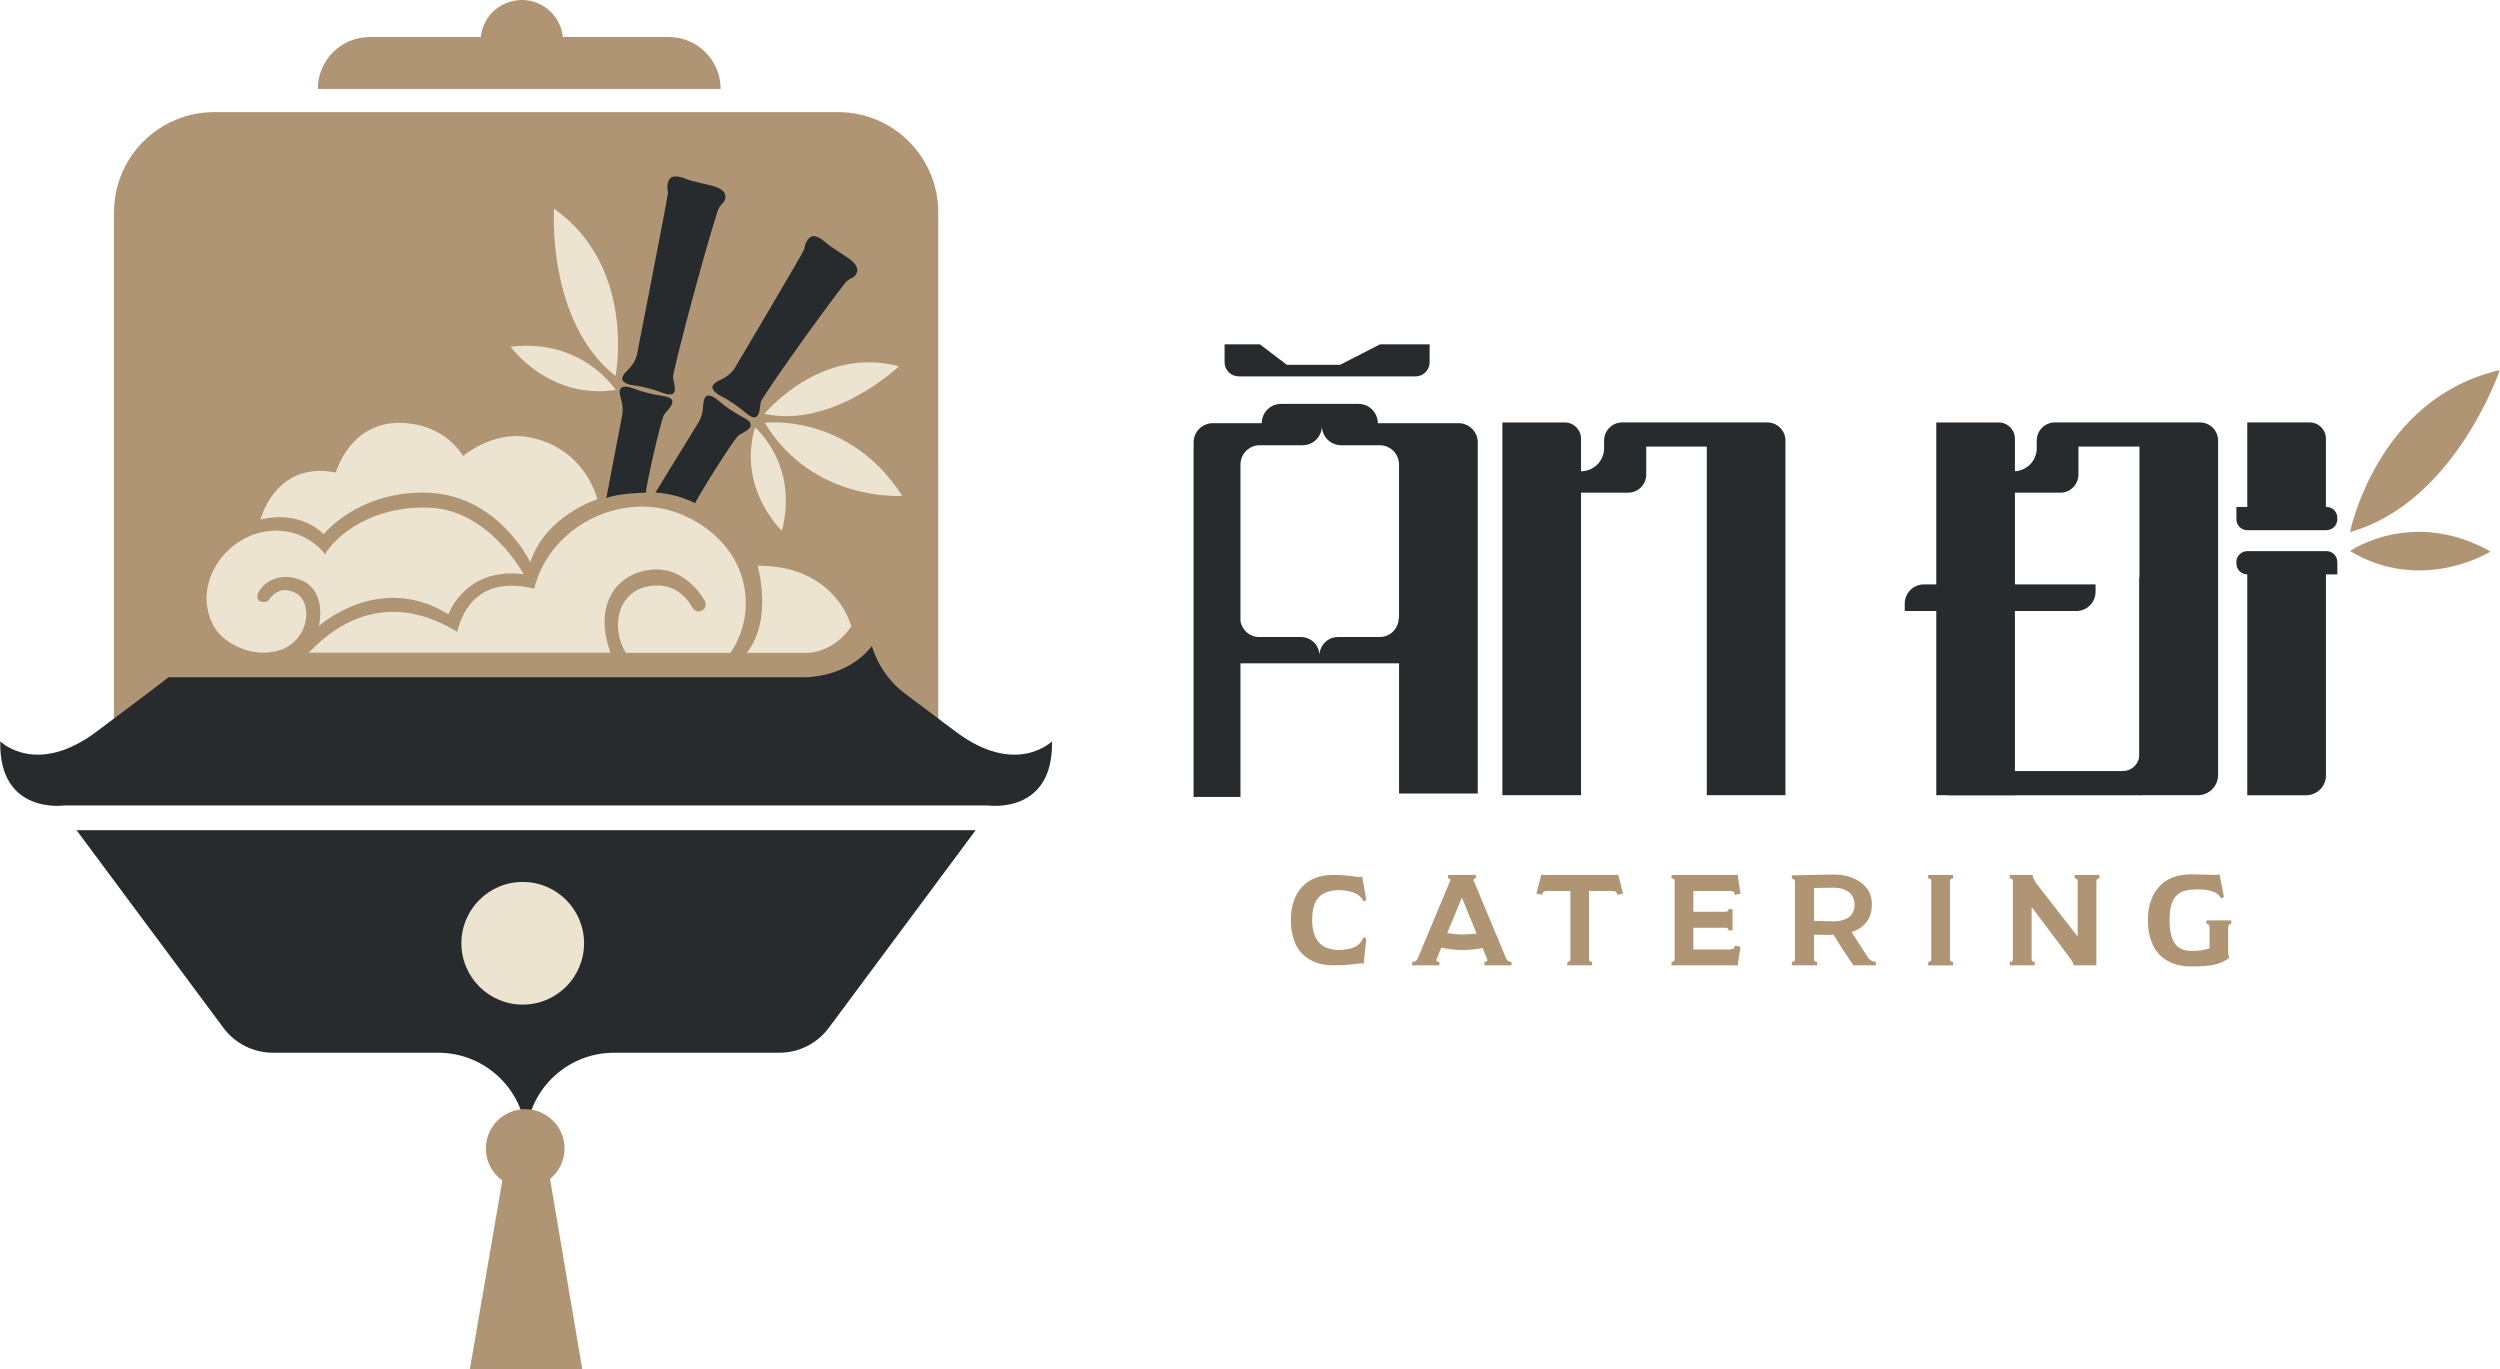
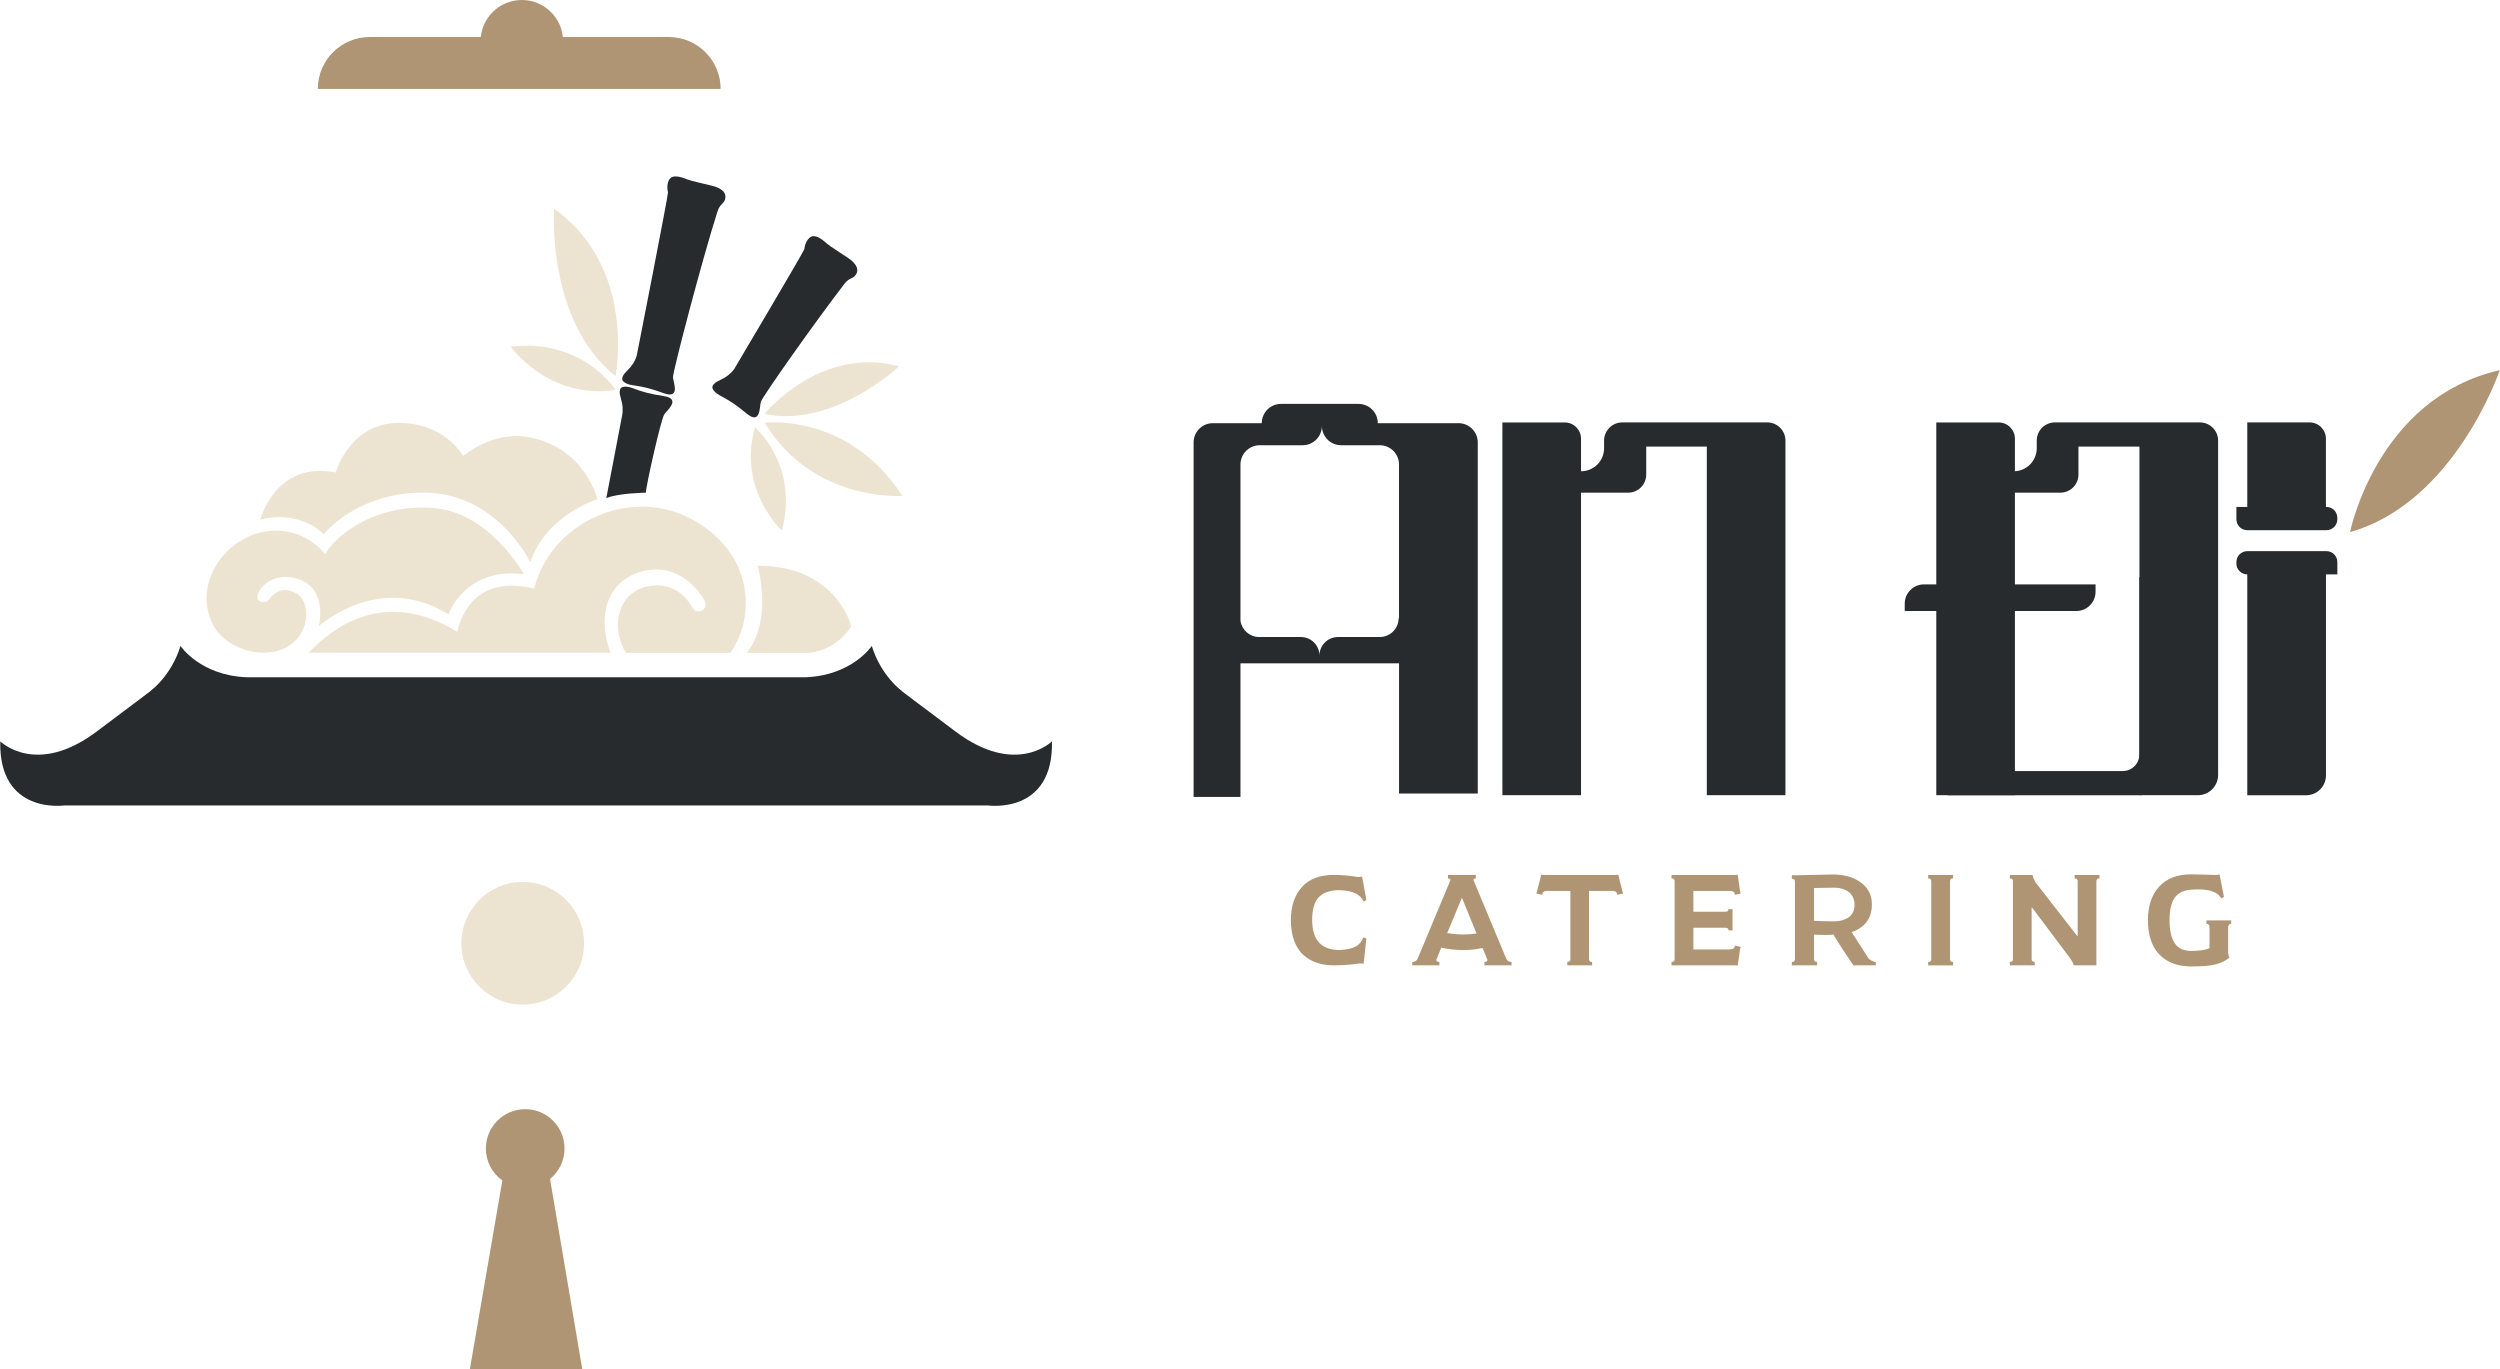
<svg xmlns="http://www.w3.org/2000/svg" width="168" height="92" viewBox="0 0 168 92" fill="none">
  <path d="M10.116 46.435C10.116 46.435 11.507 45.426 12.13 43.407C12.13 43.407 13.447 45.394 16.576 45.51L10.116 46.435Z" fill="#282B2D" />
-   <path d="M7.661 53.157V14.269C7.661 10.55 10.676 7.535 14.395 7.535H29.374C33.093 7.535 39.12 7.535 42.839 7.535H56.316C60.035 7.535 63.049 10.55 63.049 14.269V53.157H7.661Z" fill="#AF9574" />
  <path d="M35.637 37.786C35.637 37.786 33.43 33.122 28.481 33.102C23.962 33.085 21.75 35.901 21.75 35.901C21.75 35.901 20.26 34.236 17.503 34.914C17.503 34.914 18.495 30.945 22.566 31.753C22.566 31.753 23.546 28.18 27.184 28.427C29.547 28.587 30.693 29.967 31.126 30.643C31.126 30.643 33.093 28.952 35.462 29.368C38.772 29.948 39.884 32.586 40.144 33.549C40.142 33.549 36.659 34.632 35.637 37.786Z" fill="#ECE3D1" />
  <path d="M30.133 41.279C30.133 41.279 31.262 38.078 35.191 38.588C35.191 38.588 32.929 34.352 28.978 34.125C25.027 33.897 22.472 36.072 21.842 37.264C21.859 37.231 20.534 35.409 18.044 35.689C15.167 36.013 12.931 39.176 14.29 41.942C14.808 42.998 16.071 43.687 17.224 43.83C17.51 43.865 17.801 43.869 18.09 43.84C20.785 43.582 21.161 40.493 19.86 39.844C19.022 39.424 18.455 39.758 18.055 40.323C17.919 40.515 17.458 40.5 17.344 40.292L17.331 40.268C17.265 40.148 17.274 39.949 17.436 39.684C17.681 39.283 18.527 38.465 19.971 38.892C22.089 39.518 21.422 42.077 21.422 42.077C21.422 42.077 25.458 38.393 30.133 41.279Z" fill="#ECE3D1" />
  <path d="M40.743 33.475L41.798 27.969C41.881 27.584 41.85 27.184 41.73 26.807C41.619 26.457 41.562 26.044 41.896 25.996C42.489 25.91 42.645 26.324 44.587 26.615C45.834 26.801 44.776 27.602 44.631 27.86C44.386 28.299 43.391 32.749 43.404 33.108C43.404 33.108 41.546 33.132 40.743 33.475Z" fill="#282B2D" />
  <path d="M45.224 25.347C45.226 25.642 45.771 26.852 44.587 26.417C42.745 25.739 42.408 26.028 41.929 25.667C41.66 25.465 41.907 25.131 42.174 24.877C42.461 24.606 42.68 24.269 42.791 23.89C42.791 23.89 44.922 13.048 44.889 12.925C44.793 12.575 44.828 11.893 45.325 11.86C45.753 11.832 46.081 12.046 46.493 12.153C47.04 12.295 47.302 12.346 47.851 12.483C48.241 12.582 48.796 12.799 48.746 13.284C48.702 13.704 48.394 13.649 48.217 14.205C47.226 17.29 45.222 24.921 45.224 25.347Z" fill="#282B2D" />
-   <path d="M44.04 33.106L46.922 28.411C47.132 28.076 47.237 27.689 47.25 27.295C47.263 26.928 47.35 26.521 47.679 26.588C48.265 26.709 48.271 27.151 50.002 28.081C51.111 28.678 49.847 29.072 49.623 29.266C49.245 29.597 46.828 33.475 46.718 33.817C46.72 33.815 45.537 33.171 44.04 33.106Z" fill="#282B2D" />
  <path d="M51.133 26.996C51.034 27.274 51.139 28.598 50.172 27.788C48.667 26.528 48.254 26.685 47.923 26.184C47.737 25.902 48.083 25.672 48.42 25.524C48.781 25.364 49.1 25.123 49.335 24.804C49.335 24.804 54.04 16.871 54.049 16.744C54.078 16.384 54.34 15.751 54.817 15.887C55.23 16.005 55.467 16.318 55.817 16.558C56.283 16.878 56.515 17.014 56.983 17.329C57.315 17.552 57.766 17.946 57.554 18.385C57.37 18.766 57.101 18.611 56.744 19.074C54.773 21.643 51.273 26.593 51.133 26.996Z" fill="#282B2D" />
-   <path d="M5.145 55.789L15.018 69.075C15.799 70.125 17.031 70.744 18.339 70.744H29.453C32.691 70.744 35.355 73.37 35.355 76.607C35.355 73.37 38.02 70.744 41.258 70.744H52.371C53.679 70.744 54.911 70.125 55.692 69.075L65.565 55.789H5.145Z" fill="#282B2D" />
  <path d="M41.363 25.272C41.363 25.272 42.813 17.989 37.234 14.023C37.234 14.023 36.714 21.594 41.363 25.272Z" fill="#ECE3D1" />
  <path d="M41.378 26.205C41.378 26.205 39.157 22.722 34.318 23.298C34.318 23.298 36.852 26.877 41.378 26.205Z" fill="#ECE3D1" />
  <path d="M51.371 27.814C51.371 27.814 55.119 23.203 60.409 24.616C60.409 24.618 56.007 28.803 51.371 27.814Z" fill="#ECE3D1" />
  <path d="M51.391 28.41C51.391 28.41 57.009 27.708 60.634 33.321C60.632 33.321 54.64 33.776 51.391 28.41Z" fill="#ECE3D1" />
  <path d="M50.739 28.72C50.739 28.72 53.699 31.233 52.544 35.666C52.542 35.663 49.534 32.848 50.739 28.72Z" fill="#ECE3D1" />
  <path d="M44.233 38.27C45.878 38.321 46.961 39.66 47.366 40.384C47.488 40.603 47.412 40.88 47.197 41.014C46.97 41.154 46.67 41.08 46.541 40.846C46.097 40.045 45.171 39.089 43.541 39.404C42.054 39.693 41.371 41.02 41.557 42.449C41.625 42.963 41.796 43.444 42.058 43.871H49.083C49.665 43.044 50.013 42.016 50.092 41.077C50.341 38.148 48.567 35.763 45.893 34.611C41.844 32.865 36.937 35.341 35.898 39.557C32.264 38.686 31.098 40.926 30.724 42.456C28.567 41.119 24.651 39.758 20.75 43.858H41.019C39.696 40.086 41.99 38.205 44.233 38.27Z" fill="#ECE3D1" />
  <path d="M64.231 49.173C59.37 45.532 59.385 45.513 59.385 45.513H35.355H11.323C11.323 45.513 11.339 45.532 6.477 49.173C2.419 52.211 0.017 49.818 0.017 49.818C-0.09 54.771 4.325 54.126 4.325 54.126H35.355H66.386C66.386 54.126 70.8 54.771 70.693 49.818C70.691 49.818 68.289 52.211 64.231 49.173Z" fill="#282B2D" />
  <path d="M35.128 67.51C37.404 67.51 39.249 65.665 39.249 63.388C39.249 61.112 37.404 59.267 35.128 59.267C32.851 59.267 31.006 61.112 31.006 63.388C31.006 65.665 32.851 67.51 35.128 67.51Z" fill="#ECE3D1" />
  <path d="M36.963 79.227C37.558 78.741 37.937 78.004 37.937 77.179C37.937 75.72 36.753 74.536 35.294 74.536C33.835 74.536 32.651 75.72 32.651 77.179C32.651 78.065 33.089 78.848 33.758 79.327L31.577 92.001H35.27H35.434H39.127L36.963 79.227Z" fill="#AF9574" />
  <path d="M60.599 46.435C60.599 46.435 59.208 45.426 58.584 43.407C58.584 43.407 57.267 45.394 54.139 45.51L60.599 46.435Z" fill="#282B2D" />
  <path d="M50.188 43.872H54.351C54.351 43.872 56.081 43.816 57.204 42.092C57.204 42.092 56.232 38.014 50.907 38.014C50.91 38.011 51.968 41.595 50.188 43.872Z" fill="#ECE3D1" />
  <path d="M48.427 5.975H21.358C21.358 4.048 22.92 2.488 24.846 2.488H44.937C46.865 2.488 48.427 4.048 48.427 5.975Z" fill="#AF9574" />
  <path d="M35.066 5.544C36.597 5.544 37.838 4.303 37.838 2.772C37.838 1.241 36.597 0 35.066 0C33.535 0 32.295 1.241 32.295 2.772C32.295 4.303 33.535 5.544 35.066 5.544Z" fill="#AF9574" />
  <path d="M89.612 64.87C89.203 64.87 88.829 64.813 88.495 64.7C88.158 64.586 87.858 64.411 87.591 64.177C87.326 63.943 87.118 63.625 86.97 63.225C86.821 62.825 86.747 62.359 86.747 61.825C86.747 60.893 86.994 60.156 87.486 59.611C87.978 59.066 88.687 58.795 89.61 58.795C89.895 58.795 90.166 58.806 90.422 58.83C90.678 58.854 90.881 58.878 91.026 58.902C91.172 58.926 91.255 58.939 91.277 58.939C91.319 58.939 91.369 58.935 91.428 58.924C91.487 58.913 91.522 58.909 91.535 58.909L91.818 60.482L91.636 60.578C91.507 60.318 91.31 60.132 91.05 60.016C90.79 59.9 90.444 59.834 90.019 59.817C89.409 59.817 88.95 59.968 88.641 60.272C88.333 60.576 88.177 61.094 88.177 61.825C88.177 63.168 88.792 63.84 90.019 63.84C90.455 63.822 90.798 63.752 91.05 63.632C91.304 63.512 91.498 63.295 91.636 62.982L91.818 63.078L91.636 64.763C91.619 64.763 91.586 64.759 91.533 64.75C91.481 64.741 91.444 64.737 91.424 64.737C91.419 64.737 91.387 64.741 91.323 64.75C91.26 64.759 91.177 64.77 91.07 64.783C90.962 64.796 90.84 64.809 90.702 64.822C90.564 64.837 90.398 64.848 90.203 64.857C90.011 64.866 89.814 64.87 89.612 64.87Z" fill="#AF9574" />
  <path d="M101.207 64.391C101.266 64.557 101.389 64.642 101.577 64.642V64.872H99.752V64.642C99.877 64.642 99.947 64.599 99.96 64.509L99.628 63.704C99.232 63.796 98.785 63.842 98.293 63.842C97.834 63.842 97.353 63.789 96.852 63.682L96.519 64.509C96.532 64.599 96.6 64.642 96.727 64.642V64.872H94.902V64.642C95.095 64.642 95.22 64.559 95.279 64.391L97.473 59.138C97.46 59.064 97.405 59.027 97.305 59.027V58.797H99.179V59.027C99.083 59.027 99.028 59.064 99.015 59.138L101.207 64.391ZM98.304 62.796C98.621 62.796 98.93 62.774 99.225 62.733L98.241 60.328L97.25 62.706C97.641 62.765 97.991 62.796 98.304 62.796Z" fill="#AF9574" />
  <path d="M109.02 59.87L109.07 60.045L108.674 60.13C108.674 59.956 108.565 59.87 108.348 59.87H106.782V64.456C106.782 64.58 106.852 64.642 106.989 64.642V64.871H105.322V64.642C105.46 64.642 105.53 64.58 105.53 64.456V59.87H103.964C103.752 59.87 103.644 59.958 103.644 60.13L103.244 60.045L103.294 59.87L103.577 58.768C103.64 58.789 103.708 58.8 103.785 58.8H108.536C108.611 58.8 108.681 58.789 108.744 58.768L109.02 59.87Z" fill="#AF9574" />
  <path d="M116.259 63.798C116.471 63.798 116.578 63.711 116.578 63.538L116.968 63.63L116.93 63.8L116.773 64.894C116.731 64.879 116.661 64.872 116.565 64.872H112.327V64.643C112.465 64.643 112.535 64.581 112.535 64.457V59.215C112.535 59.09 112.465 59.029 112.327 59.029V58.799H116.565C116.661 58.799 116.729 58.793 116.773 58.777L116.93 59.871L116.968 60.046L116.578 60.132C116.578 59.956 116.471 59.871 116.259 59.871H113.795V61.269H115.939C116.086 61.269 116.158 61.21 116.158 61.094H116.427V62.518H116.158C116.158 62.4 116.086 62.343 115.939 62.343H113.795V63.805H116.259V63.798Z" fill="#AF9574" />
  <path d="M125.55 64.382C125.591 64.443 125.664 64.5 125.767 64.556C125.869 64.613 125.966 64.642 126.057 64.642V64.871H124.546C124.04 64.139 123.59 63.447 123.198 62.798C123.124 62.819 122.982 62.83 122.772 62.83L121.901 62.809V64.456C121.901 64.581 121.969 64.642 122.109 64.642V64.871H120.411V64.642C120.549 64.642 120.619 64.581 120.619 64.456V59.236C120.619 59.111 120.549 59.05 120.411 59.05V58.82H120.619L123.058 58.768C123.865 58.75 124.522 58.923 125.029 59.288C125.537 59.654 125.791 60.146 125.791 60.767C125.791 61.262 125.668 61.662 125.421 61.971C125.174 62.279 124.843 62.5 124.43 62.636L125.55 64.382ZM121.903 61.881C121.916 61.881 121.997 61.883 122.148 61.89C122.299 61.896 122.476 61.901 122.684 61.905C122.892 61.909 123.067 61.914 123.213 61.914C123.338 61.914 123.461 61.905 123.577 61.89C123.693 61.874 123.817 61.842 123.951 61.791C124.084 61.741 124.196 61.678 124.292 61.599C124.388 61.52 124.467 61.415 124.53 61.279C124.594 61.144 124.625 60.988 124.625 60.811C124.625 60.627 124.594 60.463 124.53 60.323C124.467 60.183 124.388 60.072 124.292 59.986C124.196 59.901 124.082 59.835 123.953 59.783C123.824 59.73 123.699 59.698 123.579 59.678C123.461 59.66 123.338 59.652 123.211 59.652C123.078 59.652 122.828 59.656 122.465 59.663C122.102 59.669 121.914 59.673 121.901 59.673V61.881H121.903Z" fill="#AF9574" />
  <path d="M131.247 59.028C131.218 59.028 131.19 59.033 131.166 59.039C131.142 59.046 131.122 59.055 131.109 59.063C131.096 59.072 131.085 59.085 131.074 59.103C131.063 59.12 131.056 59.133 131.054 59.14C131.052 59.146 131.05 59.162 131.045 59.184L131.039 59.217V64.458C131.039 64.583 131.109 64.644 131.247 64.644V64.874H129.573V64.644C129.711 64.644 129.781 64.583 129.781 64.458V59.217C129.781 59.092 129.711 59.031 129.573 59.031V58.801H131.247V59.028Z" fill="#AF9574" />
  <path d="M141.085 58.797V59.027C141.056 59.027 141.028 59.031 141.004 59.038C140.98 59.044 140.96 59.053 140.947 59.062C140.934 59.07 140.923 59.084 140.912 59.101C140.901 59.118 140.895 59.132 140.892 59.138C140.89 59.145 140.888 59.16 140.884 59.182L140.877 59.215V64.872H139.348C139.348 64.772 139.258 64.599 139.079 64.349L136.552 60.985H136.526V64.457C136.526 64.581 136.596 64.642 136.734 64.642V64.872H135.06V64.642C135.198 64.642 135.268 64.581 135.268 64.457V59.215C135.268 59.09 135.198 59.029 135.06 59.029V58.799H136.589C136.607 58.926 136.674 59.097 136.797 59.307L139.593 62.905H139.619V59.215C139.619 59.09 139.551 59.029 139.418 59.029V58.799H141.085V58.797Z" fill="#AF9574" />
  <path d="M149.938 61.847V62.077C149.91 62.077 149.882 62.081 149.857 62.09C149.831 62.099 149.814 62.11 149.801 62.123C149.787 62.136 149.777 62.151 149.766 62.173C149.755 62.195 149.748 62.211 149.746 62.224C149.744 62.237 149.742 62.252 149.737 62.272C149.733 62.291 149.731 62.302 149.731 62.307V63.965C149.731 64.103 149.757 64.236 149.812 64.359C149.553 64.569 149.243 64.72 148.882 64.809C148.521 64.899 147.978 64.945 147.254 64.945C146.924 64.945 146.617 64.91 146.333 64.838C146.049 64.768 145.784 64.652 145.537 64.494C145.29 64.337 145.08 64.138 144.905 63.899C144.729 63.661 144.592 63.368 144.491 63.018C144.39 62.668 144.34 62.274 144.34 61.836C144.34 60.887 144.592 60.136 145.093 59.583C145.594 59.03 146.316 58.754 147.254 58.754C147.396 58.754 147.7 58.761 148.166 58.776C148.632 58.791 148.875 58.798 148.897 58.798C148.939 58.798 148.989 58.793 149.048 58.782C149.107 58.771 149.142 58.767 149.155 58.767L149.451 60.276L149.262 60.373C149.015 59.896 148.348 59.701 147.256 59.786C147.027 59.804 146.827 59.848 146.657 59.918C146.488 59.988 146.335 60.097 146.202 60.248C146.068 60.399 145.968 60.607 145.898 60.872C145.828 61.136 145.795 61.46 145.795 61.839C145.795 62.526 145.911 63.04 146.141 63.385C146.37 63.731 146.742 63.902 147.256 63.902C147.794 63.902 148.204 63.84 148.479 63.716V62.309C148.479 62.156 148.409 62.079 148.271 62.079V61.849H149.938V61.847Z" fill="#AF9574" />
  <path d="M139.527 41.061H127.998V40.565C127.998 39.849 128.578 39.27 129.293 39.27H140.822V39.766C140.82 40.484 140.242 41.061 139.527 41.061Z" fill="#282B2D" />
  <path d="M100.96 31.352V53.439H106.245V29.482C106.245 28.878 105.755 28.388 105.152 28.388H100.96V31.352Z" fill="#282B2D" />
  <path d="M105.782 31.669H106.246C107.101 31.669 107.794 30.976 107.794 30.121V29.607C107.794 28.933 108.341 28.386 109.015 28.386H118.761C119.435 28.386 119.982 28.933 119.982 29.607V53.439H114.697V30.011H110.627V31.888C110.627 32.562 110.081 33.109 109.407 33.109H105.784" fill="#282B2D" />
  <path d="M134.856 31.669H135.32C136.176 31.669 136.869 30.976 136.869 30.121V29.607C136.869 28.933 137.416 28.386 138.09 28.386H147.836C148.51 28.386 149.057 28.933 149.057 29.607V52.074C149.057 52.829 148.446 53.439 147.692 53.439H143.771V30.011H139.672V31.888C139.672 32.562 139.125 33.109 138.451 33.109H134.859" fill="#282B2D" />
  <path d="M130.118 31.352V53.439H135.403V29.482C135.403 28.878 134.913 28.388 134.309 28.388H130.118V31.352Z" fill="#282B2D" />
  <path d="M143.767 38.773V50.694C143.767 51.313 143.266 51.814 142.647 51.814H130.881V53.44H143.765C144.662 53.44 145.39 52.711 145.39 51.814V38.773H143.767Z" fill="#282B2D" />
-   <path d="M83.242 25.293H95.121C95.646 25.293 96.07 24.868 96.07 24.343V23.138H92.741L90.05 24.516H86.477L84.666 23.138H82.292V24.343C82.292 24.868 82.717 25.293 83.242 25.293Z" fill="#282B2D" />
  <path d="M98.011 28.437H92.588C92.588 27.721 92.008 27.142 91.293 27.142H88.834H86.086C85.37 27.142 84.791 27.721 84.791 28.437H81.505C80.789 28.437 80.21 29.017 80.21 29.732V53.552H83.36V44.575H94.016V53.326H99.306V29.732C99.306 29.017 98.726 28.437 98.011 28.437ZM93.99 41.535C93.99 42.239 93.419 42.808 92.717 42.808H89.914C89.225 42.808 88.667 43.366 88.667 44.055C88.667 43.366 88.109 42.808 87.42 42.808H84.618C83.979 42.808 83.45 42.335 83.36 41.723V31.215C83.36 30.5 83.94 29.92 84.655 29.92H87.536C88.252 29.92 88.831 29.34 88.831 28.625C88.831 29.34 89.411 29.92 90.126 29.92H92.719C93.434 29.92 94.014 30.5 94.014 31.215V41.537H93.99V41.535Z" fill="#282B2D" />
  <path d="M157.923 35.756C157.923 35.756 159.728 26.751 167.985 24.874C167.985 24.874 164.979 33.769 157.923 35.756Z" fill="#AF9574" />
-   <path d="M157.923 37.027C157.923 37.027 162.113 34.107 167.366 37.065C167.366 37.065 162.771 39.946 157.923 37.027Z" fill="#AF9574" />
  <path d="M156.302 34.066V29.481C156.302 28.877 155.812 28.387 155.208 28.387H151.017V31.351V34.066H150.286V34.897C150.286 35.3 150.612 35.628 151.017 35.628H156.302H156.337C156.74 35.628 157.068 35.302 157.068 34.897V34.797C157.068 34.394 156.742 34.066 156.337 34.066H156.302Z" fill="#282B2D" />
  <path d="M157.068 37.768C157.068 37.365 156.742 37.037 156.337 37.037H156.302H151.017C150.614 37.037 150.286 37.363 150.286 37.768V37.868C150.286 38.271 150.612 38.599 151.017 38.599V53.441H154.972C155.707 53.441 156.305 52.846 156.305 52.108V38.599H157.07V37.768H157.068Z" fill="#282B2D" />
</svg>